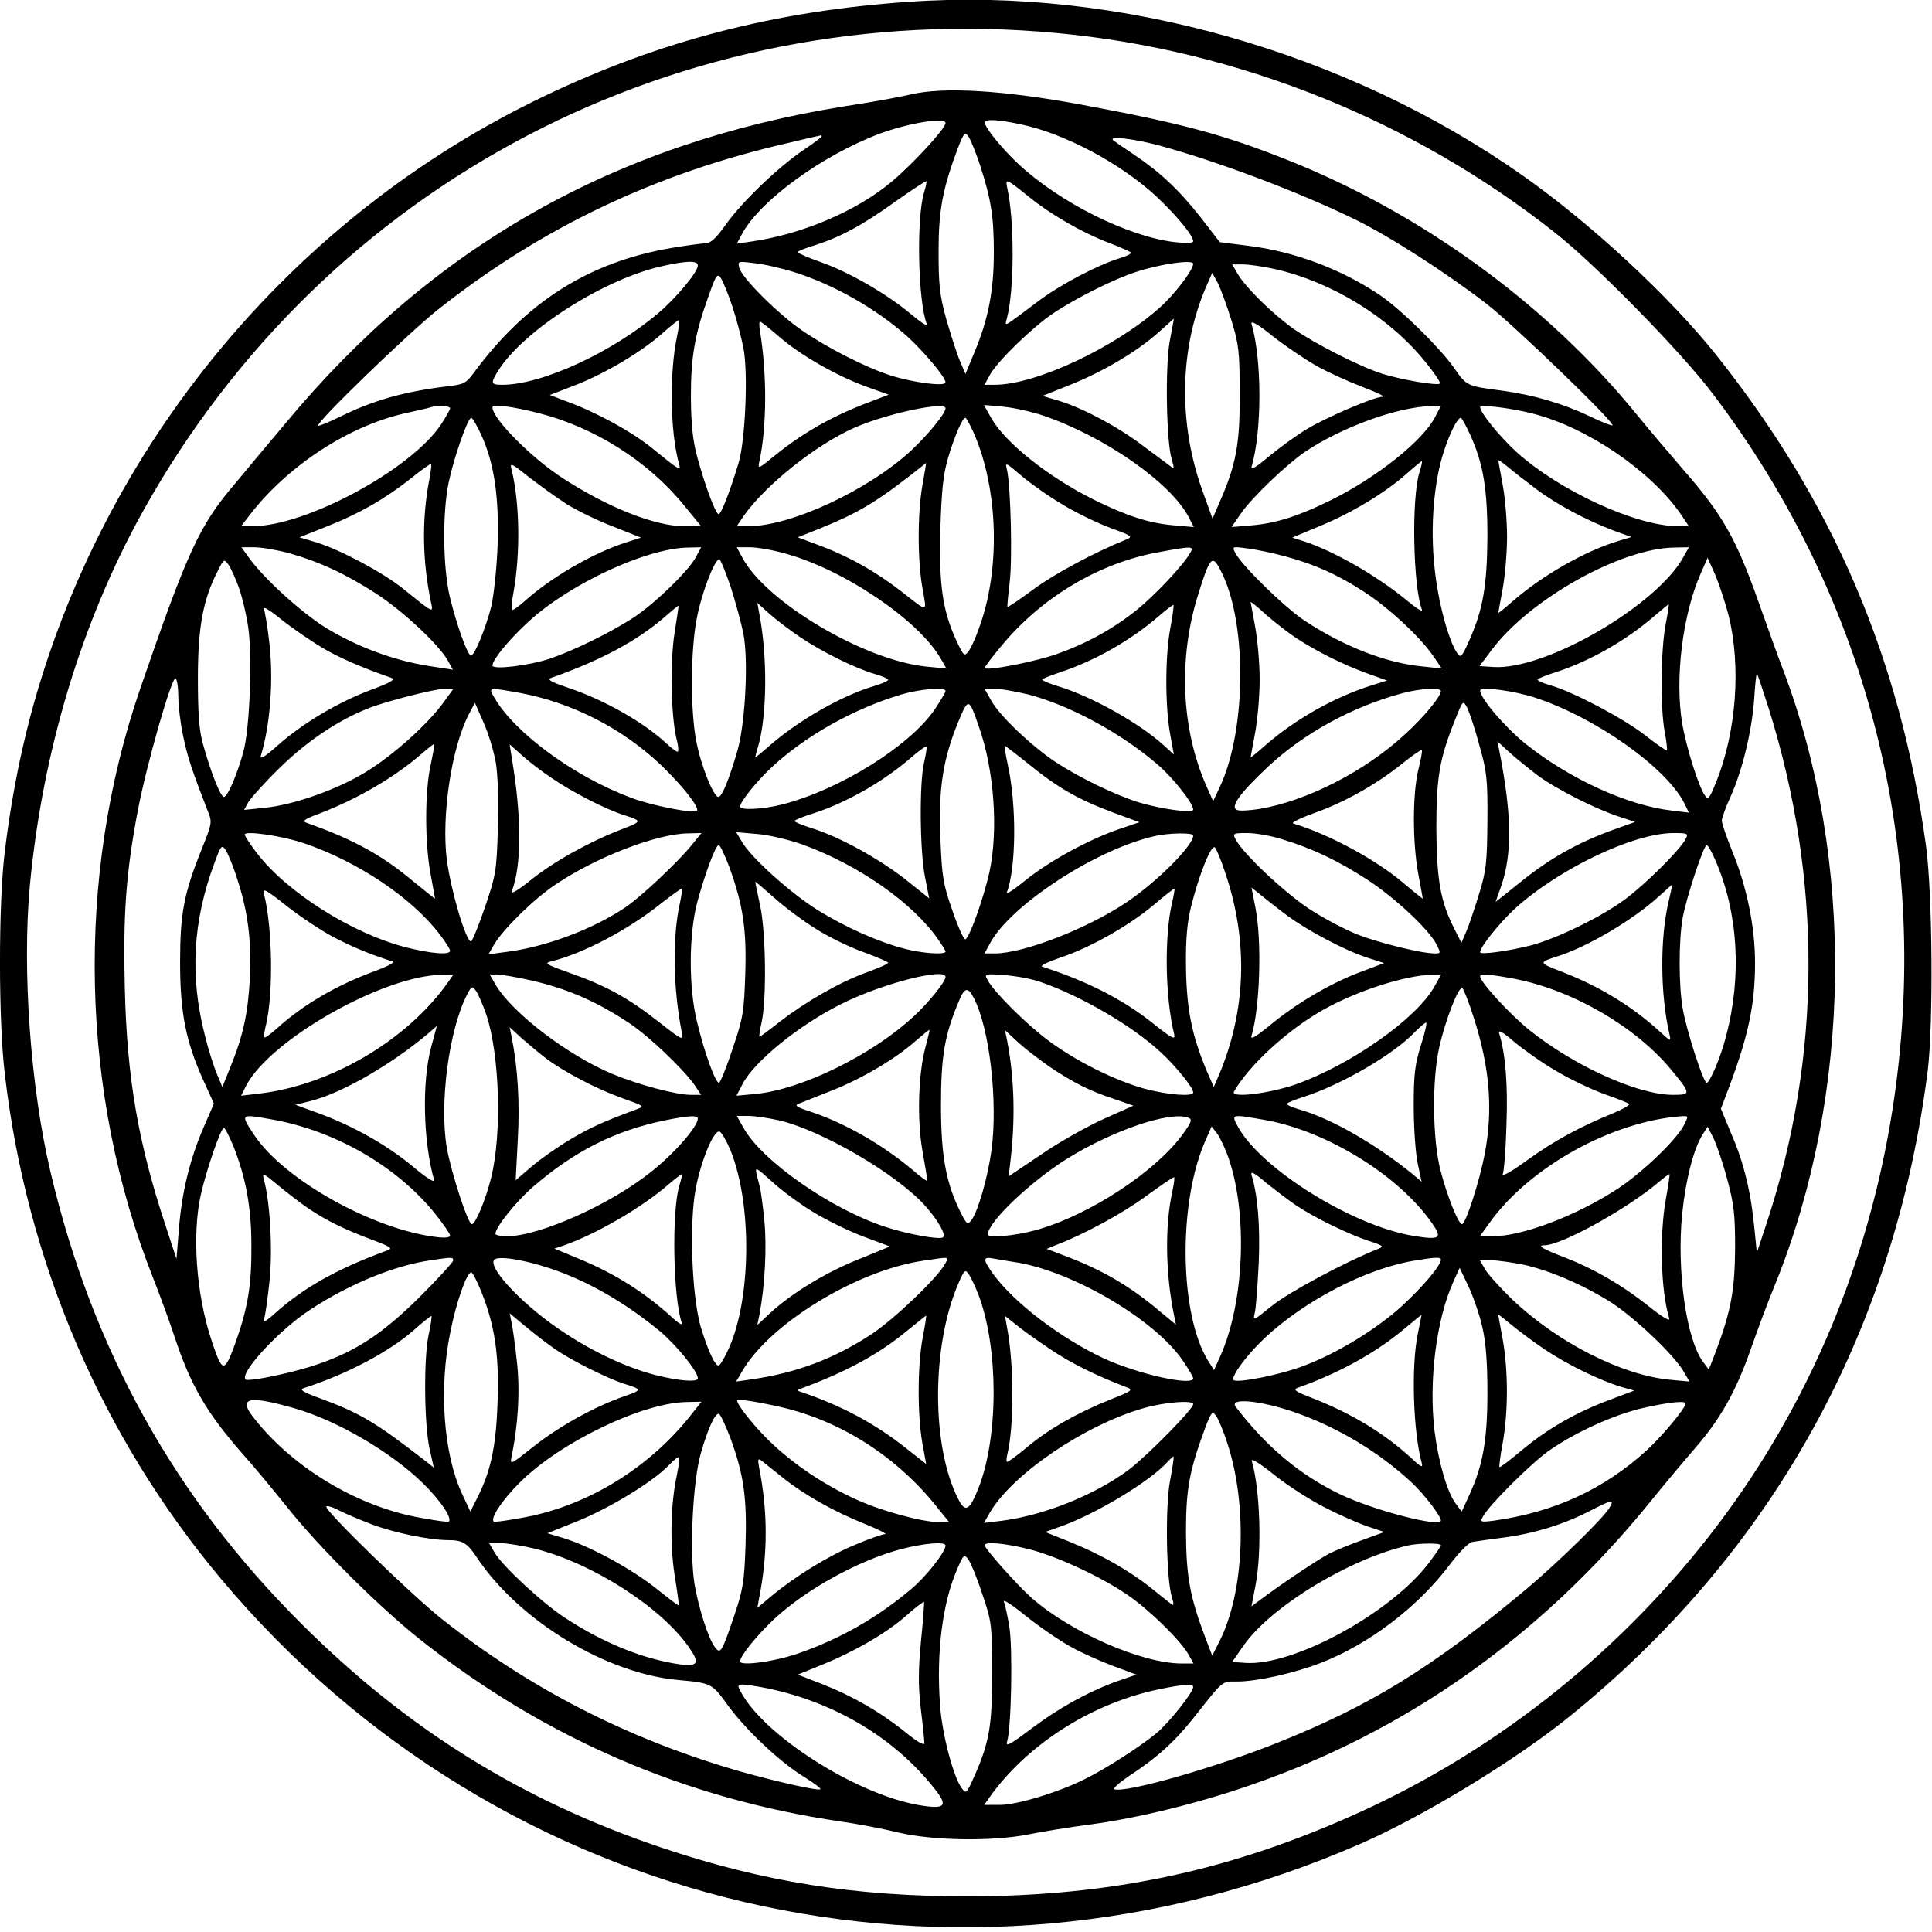
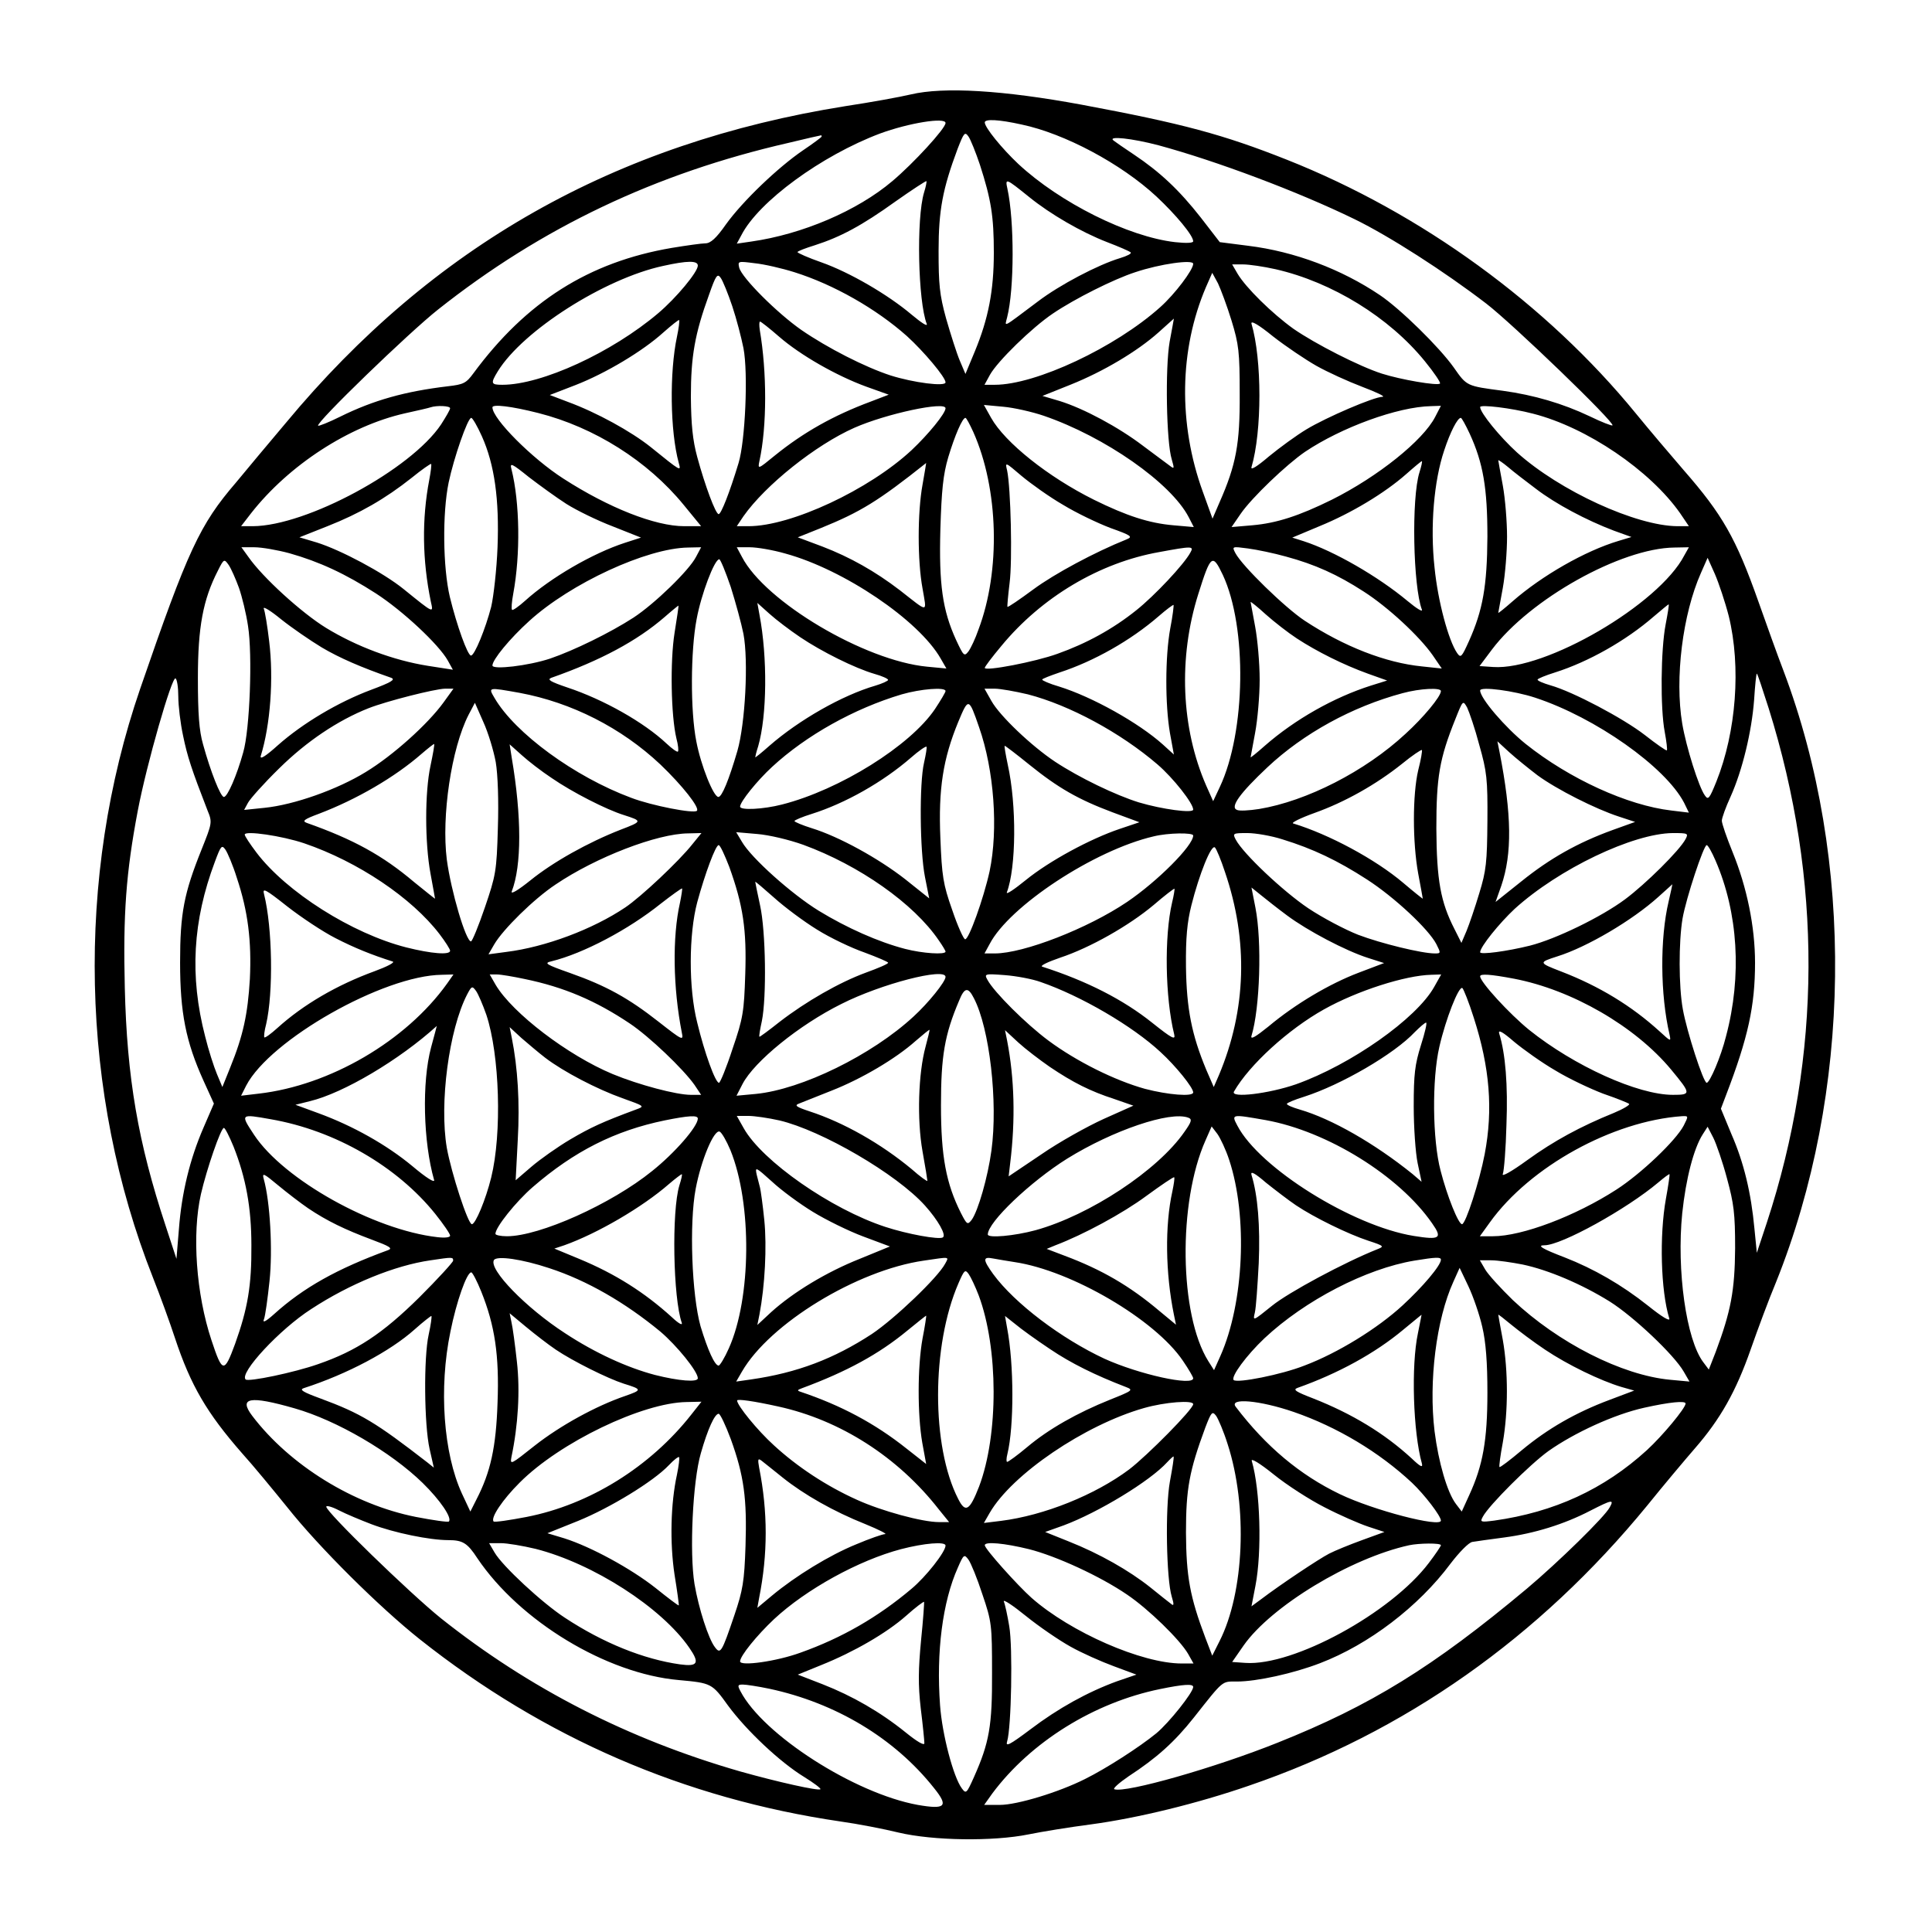
<svg xmlns="http://www.w3.org/2000/svg" width="42" height="42" viewBox="0 0 42 42" fill="none">
-   <path d="M19.765 0.039C16.869 0.235 14.36 0.883 11.852 2.08C6.349 4.702 2.219 9.693 0.656 15.586C0.406 16.535 0.216 17.555 0.098 18.569C-0.034 19.681 -0.034 22.199 0.104 23.344C0.577 27.432 2.212 31.232 4.812 34.332C10.893 41.573 20.835 43.888 29.549 40.094C30.921 39.499 32.931 38.276 34.112 37.321C38.532 33.75 41.185 28.962 41.907 23.278C42.032 22.264 42.012 19.413 41.868 18.373C41.309 14.317 39.852 10.91 37.304 7.711C36.286 6.436 34.579 4.853 33.088 3.806C29.273 1.125 24.315 -0.282 19.765 0.039ZM22.982 0.719C26.909 1.085 30.724 2.616 33.817 5.069C34.69 5.756 36.536 7.639 37.225 8.548C40.64 13.042 42.019 18.543 41.139 24.135C40.62 27.438 39.333 30.506 37.363 33.122C35.321 35.83 32.615 38.008 29.562 39.395C26.778 40.663 24.177 41.219 21.045 41.226C18.576 41.226 16.599 40.912 14.38 40.166C11.346 39.146 8.851 37.589 6.566 35.313C3.795 32.559 2.002 29.328 1.096 25.469C0.662 23.638 0.479 21.074 0.649 19.249C0.925 16.325 1.779 13.5 3.112 11.106C7.091 3.97 14.78 -0.053 22.982 0.719Z" fill="black" />
  <path d="M19.799 2.053C19.583 2.105 18.939 2.223 18.375 2.308C13.371 3.106 9.405 5.349 6.213 9.195C5.826 9.653 5.34 10.235 5.13 10.49C4.342 11.406 4.086 11.956 3.048 14.971C1.636 19.072 1.741 23.768 3.324 27.771C3.482 28.17 3.698 28.765 3.803 29.086C4.145 30.119 4.499 30.721 5.261 31.591C5.504 31.859 5.944 32.395 6.246 32.768C6.936 33.638 8.249 34.94 9.129 35.639C11.828 37.778 14.881 39.1 18.269 39.597C18.644 39.649 19.215 39.76 19.537 39.839C20.285 40.015 21.585 40.035 22.36 39.878C22.649 39.819 23.253 39.721 23.706 39.662C24.731 39.525 26.038 39.204 27.154 38.818C30.536 37.661 33.458 35.6 35.809 32.729C36.157 32.297 36.63 31.735 36.846 31.486C37.398 30.852 37.739 30.25 38.061 29.328C38.212 28.896 38.455 28.242 38.606 27.882C40.261 23.768 40.327 18.692 38.77 14.578C38.639 14.238 38.396 13.558 38.225 13.074C37.739 11.7 37.444 11.184 36.603 10.222C36.321 9.895 35.848 9.339 35.566 8.993C33.622 6.612 30.897 4.63 27.975 3.472C26.589 2.923 25.716 2.687 23.509 2.275C21.809 1.961 20.515 1.883 19.799 2.053ZM20.555 2.674C20.555 2.792 19.858 3.551 19.399 3.937C18.637 4.584 17.436 5.094 16.332 5.251L16.017 5.297L16.116 5.114C16.49 4.381 17.862 3.381 19.13 2.903C19.753 2.674 20.555 2.543 20.555 2.674ZM22.209 2.707C23.142 2.903 24.37 3.557 25.138 4.27C25.565 4.669 25.939 5.12 25.939 5.245C25.939 5.284 25.788 5.29 25.545 5.264C24.527 5.147 23.043 4.407 22.137 3.564C21.782 3.23 21.408 2.772 21.408 2.661C21.408 2.583 21.71 2.596 22.209 2.707ZM21.303 3.583C21.546 4.336 21.605 4.702 21.605 5.493C21.605 6.317 21.487 6.926 21.192 7.639L20.988 8.129L20.863 7.835C20.797 7.678 20.666 7.266 20.568 6.926C20.423 6.402 20.404 6.173 20.404 5.454C20.404 4.564 20.495 4.1 20.817 3.237C20.955 2.883 20.975 2.857 21.054 2.968C21.1 3.034 21.211 3.309 21.303 3.583ZM17.862 2.968C17.862 2.982 17.678 3.119 17.455 3.269C16.917 3.636 16.148 4.368 15.781 4.878C15.571 5.179 15.446 5.29 15.334 5.29C15.255 5.29 14.927 5.336 14.605 5.389C12.8 5.696 11.44 6.559 10.291 8.116C10.133 8.332 10.074 8.358 9.739 8.397C8.807 8.508 8.124 8.698 7.395 9.058C7.146 9.182 6.929 9.267 6.916 9.254C6.857 9.195 8.892 7.227 9.523 6.729C11.775 4.944 14.257 3.766 17.14 3.106C17.521 3.014 17.836 2.942 17.849 2.942C17.856 2.936 17.862 2.949 17.862 2.968ZM25.184 3.158C26.438 3.498 28.205 4.159 29.452 4.767C30.201 5.133 31.396 5.899 32.309 6.599C32.88 7.037 35.113 9.189 35.054 9.248C35.04 9.261 34.817 9.176 34.561 9.051C33.97 8.77 33.34 8.587 32.67 8.495C31.882 8.391 31.889 8.397 31.606 7.992C31.291 7.547 30.444 6.716 29.997 6.415C29.163 5.853 28.145 5.467 27.134 5.343L26.517 5.264L26.103 4.728C25.631 4.126 25.21 3.734 24.652 3.361C24.435 3.217 24.238 3.08 24.206 3.054C24.074 2.949 24.613 3.008 25.184 3.158ZM20.088 4.185C19.918 4.748 19.957 6.553 20.147 7.043C20.167 7.109 20.023 7.011 19.819 6.841C19.3 6.402 18.466 5.918 17.856 5.703C17.573 5.604 17.337 5.5 17.337 5.48C17.337 5.461 17.508 5.395 17.718 5.33C18.269 5.153 18.736 4.905 19.465 4.381C19.826 4.126 20.128 3.93 20.141 3.937C20.147 3.95 20.128 4.061 20.088 4.185ZM22.373 4.283C22.833 4.656 23.509 5.048 24.068 5.264C24.324 5.362 24.554 5.461 24.58 5.487C24.606 5.513 24.501 5.565 24.35 5.611C23.871 5.755 23.037 6.193 22.564 6.553C21.769 7.148 21.842 7.115 21.894 6.899C22.052 6.285 22.052 4.8 21.901 4.107C21.848 3.865 21.861 3.871 22.373 4.283ZM15.17 5.774C15.17 5.912 14.704 6.474 14.31 6.808C13.299 7.665 11.775 8.365 10.921 8.365C10.672 8.365 10.659 8.338 10.823 8.07C11.368 7.187 13.141 6.056 14.415 5.781C14.947 5.663 15.17 5.663 15.17 5.774ZM17.271 5.918C18.125 6.187 19.044 6.71 19.714 7.305C20.082 7.639 20.555 8.201 20.555 8.312C20.555 8.41 19.858 8.319 19.36 8.162C18.801 7.979 17.994 7.567 17.422 7.174C16.897 6.808 16.129 6.043 16.07 5.82C16.037 5.676 16.043 5.676 16.404 5.722C16.608 5.742 17.002 5.833 17.271 5.918ZM25.939 5.735C25.939 5.866 25.539 6.396 25.223 6.677C24.245 7.554 22.518 8.365 21.625 8.365H21.402L21.52 8.149C21.684 7.854 22.433 7.122 22.892 6.814C23.365 6.494 24.212 6.069 24.678 5.918C25.223 5.735 25.939 5.637 25.939 5.735ZM27.732 5.853C28.96 6.134 30.201 6.899 30.976 7.854C31.179 8.103 31.324 8.319 31.304 8.338C31.252 8.391 30.45 8.253 30.043 8.123C29.551 7.966 28.592 7.475 28.119 7.148C27.653 6.814 27.082 6.252 26.904 5.951L26.786 5.748H27.023C27.154 5.748 27.469 5.794 27.732 5.853ZM15.919 6.657C16.011 6.932 16.116 7.338 16.162 7.567C16.267 8.11 16.201 9.588 16.056 10.065C15.86 10.713 15.676 11.177 15.623 11.177C15.557 11.177 15.328 10.562 15.157 9.934C15.058 9.568 15.025 9.235 15.019 8.626C15.019 7.75 15.104 7.259 15.413 6.409C15.564 5.977 15.597 5.938 15.669 6.043C15.715 6.108 15.827 6.383 15.919 6.657ZM26.773 6.971C26.931 7.488 26.95 7.652 26.95 8.561C26.957 9.647 26.872 10.104 26.511 10.922L26.359 11.275L26.149 10.693C25.611 9.215 25.637 7.599 26.215 6.245L26.353 5.931L26.478 6.16C26.537 6.285 26.675 6.651 26.773 6.971ZM14.717 7.318C14.553 8.09 14.566 9.372 14.756 10.065C14.809 10.255 14.809 10.255 14.146 9.719C13.719 9.378 12.97 8.966 12.346 8.737L11.952 8.587L12.511 8.371C13.167 8.116 13.975 7.632 14.421 7.227C14.599 7.07 14.756 6.945 14.763 6.958C14.776 6.971 14.756 7.135 14.717 7.318ZM25.427 7.429C25.328 7.998 25.355 9.614 25.473 9.987C25.532 10.196 25.532 10.203 25.42 10.117C25.355 10.072 25.099 9.876 24.849 9.692C24.317 9.287 23.562 8.881 23.037 8.718L22.662 8.607L23.267 8.365C23.989 8.077 24.731 7.632 25.184 7.227C25.368 7.063 25.512 6.932 25.519 6.926C25.519 6.926 25.48 7.155 25.427 7.429ZM28.618 7.953C28.861 8.09 29.308 8.293 29.616 8.41C29.925 8.528 30.122 8.62 30.056 8.626C29.872 8.626 28.835 9.071 28.402 9.333C28.185 9.463 27.817 9.732 27.587 9.921C27.325 10.144 27.187 10.229 27.206 10.157C27.436 9.378 27.436 7.815 27.206 7.037C27.187 6.958 27.358 7.056 27.673 7.312C27.948 7.527 28.375 7.815 28.618 7.953ZM16.936 7.318C17.403 7.724 18.184 8.168 18.828 8.404L19.32 8.58L18.926 8.731C18.118 9.032 17.468 9.398 16.845 9.902C16.477 10.203 16.47 10.209 16.51 10.019C16.674 9.267 16.674 8.09 16.516 7.168C16.503 7.07 16.503 6.991 16.523 6.991C16.542 6.991 16.726 7.135 16.936 7.318ZM9.785 8.875C9.785 8.907 9.693 9.064 9.588 9.228C8.932 10.209 6.666 11.432 5.497 11.439H5.241L5.458 11.158C6.279 10.111 7.586 9.261 8.8 8.986C9.07 8.927 9.326 8.868 9.359 8.855C9.496 8.809 9.785 8.822 9.785 8.875ZM11.703 8.979C12.918 9.287 14.08 10.019 14.861 10.974L15.242 11.439H14.874C14.244 11.439 13.233 11.04 12.248 10.405C11.565 9.967 10.705 9.104 10.705 8.855C10.705 8.783 11.112 8.829 11.703 8.979ZM20.555 8.875C20.555 8.986 20.18 9.444 19.819 9.784C18.893 10.647 17.199 11.439 16.273 11.439H16.017L16.162 11.223C16.641 10.543 17.731 9.673 18.572 9.3C19.267 8.993 20.555 8.718 20.555 8.875ZM22.689 9.038C24.022 9.496 25.453 10.497 25.841 11.242L25.952 11.458L25.506 11.419C24.98 11.373 24.494 11.216 23.779 10.863C22.781 10.366 21.848 9.62 21.546 9.084L21.389 8.803L21.809 8.842C22.039 8.862 22.439 8.953 22.689 9.038ZM31.199 9.064C30.936 9.575 29.958 10.36 28.953 10.863C28.238 11.216 27.752 11.373 27.226 11.419L26.773 11.458L26.97 11.171C27.213 10.817 27.968 10.098 28.369 9.823C29.157 9.293 30.385 8.842 31.114 8.829L31.324 8.822L31.199 9.064ZM33.327 8.993C34.502 9.293 35.874 10.229 36.525 11.158L36.715 11.439H36.465C35.566 11.432 33.911 10.674 32.978 9.836C32.611 9.503 32.177 8.973 32.177 8.849C32.177 8.79 32.847 8.868 33.327 8.993ZM10.475 9.483C10.751 10.098 10.856 10.857 10.816 11.897C10.797 12.381 10.731 12.963 10.678 13.192C10.554 13.669 10.317 14.251 10.239 14.251C10.166 14.251 9.93 13.597 9.779 12.976C9.628 12.335 9.615 11.158 9.753 10.49C9.864 9.961 10.166 9.084 10.245 9.084C10.271 9.084 10.376 9.261 10.475 9.483ZM21.159 9.392C21.71 10.628 21.756 12.407 21.27 13.689C21.205 13.879 21.106 14.088 21.054 14.16C20.962 14.277 20.949 14.264 20.784 13.911C20.489 13.264 20.41 12.708 20.443 11.504C20.469 10.66 20.502 10.32 20.614 9.941C20.758 9.463 20.922 9.084 20.988 9.084C21.008 9.084 21.08 9.221 21.159 9.392ZM31.948 9.424C32.243 10.065 32.335 10.608 32.335 11.668C32.328 12.74 32.236 13.264 31.934 13.937C31.777 14.284 31.757 14.31 31.678 14.199C31.488 13.924 31.258 13.067 31.186 12.341C31.087 11.445 31.173 10.451 31.396 9.79C31.527 9.392 31.685 9.084 31.757 9.084C31.777 9.084 31.862 9.241 31.948 9.424ZM30.858 10.268C30.68 10.831 30.72 12.747 30.91 13.251C30.936 13.316 30.798 13.231 30.601 13.067C29.958 12.531 29.006 11.982 28.343 11.766L28.093 11.687L28.684 11.439C29.373 11.158 30.102 10.719 30.569 10.307C30.753 10.144 30.904 10.019 30.91 10.026C30.923 10.033 30.897 10.144 30.858 10.268ZM33.392 10.628C33.819 10.955 34.482 11.308 35.086 11.537L35.467 11.674L35.185 11.759C34.463 11.975 33.523 12.511 32.88 13.074C32.709 13.224 32.571 13.336 32.571 13.322C32.571 13.316 32.617 13.067 32.67 12.78C32.722 12.492 32.762 11.988 32.762 11.668C32.762 11.341 32.722 10.844 32.67 10.556C32.617 10.268 32.571 10.019 32.571 10.006C32.571 9.993 32.67 10.059 32.788 10.157C32.9 10.255 33.175 10.464 33.392 10.628ZM9.332 10.431C9.168 11.288 9.181 12.178 9.365 13.074C9.424 13.336 9.444 13.349 8.774 12.806C8.328 12.446 7.408 11.956 6.883 11.792L6.509 11.681L7.119 11.439C7.815 11.164 8.374 10.844 8.951 10.386C9.168 10.209 9.359 10.078 9.372 10.085C9.385 10.098 9.365 10.255 9.332 10.431ZM12.313 10.955C12.53 11.092 12.983 11.315 13.325 11.445L13.935 11.687L13.588 11.799C12.885 12.027 11.972 12.557 11.414 13.061C11.276 13.185 11.145 13.277 11.132 13.257C11.112 13.238 11.125 13.081 11.158 12.904C11.315 12.054 11.302 10.929 11.118 10.196C11.079 10.052 11.125 10.072 11.499 10.373C11.729 10.549 12.097 10.817 12.313 10.955ZM20.055 10.536C19.944 11.144 19.944 12.191 20.055 12.793C20.147 13.336 20.2 13.329 19.563 12.832C19.025 12.42 18.48 12.113 17.882 11.883L17.343 11.681L17.849 11.478C18.703 11.131 19.09 10.896 20.134 10.065C20.134 10.065 20.102 10.281 20.055 10.536ZM23.109 10.974C23.398 11.151 23.864 11.373 24.14 11.478C24.6 11.642 24.632 11.668 24.488 11.727C23.805 12.001 22.925 12.472 22.465 12.812C22.163 13.035 21.914 13.205 21.901 13.192C21.894 13.179 21.914 12.95 21.947 12.681C22.012 12.191 21.973 10.601 21.894 10.229C21.848 10.039 21.848 10.039 22.209 10.347C22.413 10.517 22.814 10.804 23.109 10.974ZM6.292 12.027C6.942 12.211 7.507 12.472 8.177 12.904C8.761 13.283 9.536 14.009 9.733 14.356L9.845 14.559L9.299 14.474C8.557 14.356 7.75 14.055 7.087 13.649C6.555 13.322 5.708 12.551 5.399 12.106L5.248 11.897H5.53C5.688 11.897 6.029 11.956 6.292 12.027ZM15.131 12.106C14.98 12.4 14.231 13.126 13.771 13.427C13.266 13.754 12.478 14.14 11.959 14.317C11.486 14.474 10.705 14.565 10.705 14.467C10.705 14.343 11.079 13.885 11.506 13.499C12.405 12.681 14.06 11.916 14.96 11.903L15.242 11.897L15.131 12.106ZM17.074 12.034C18.342 12.381 19.97 13.479 20.45 14.317L20.574 14.533L20.154 14.493C18.795 14.363 16.634 13.081 16.129 12.106L16.017 11.897H16.299C16.457 11.897 16.805 11.956 17.074 12.034ZM25.88 12.008C25.742 12.269 25.092 12.956 24.705 13.264C24.192 13.676 23.615 13.99 22.991 14.212C22.505 14.389 21.408 14.598 21.408 14.519C21.408 14.493 21.572 14.277 21.769 14.042C22.643 12.982 23.904 12.23 25.204 12.001C25.913 11.87 25.959 11.87 25.88 12.008ZM27.955 12.099C28.585 12.269 29.078 12.492 29.643 12.858C30.175 13.198 30.858 13.833 31.146 14.245L31.343 14.533L30.91 14.487C30.122 14.408 29.216 14.055 28.362 13.493C27.935 13.211 27.009 12.309 26.858 12.027C26.78 11.877 26.78 11.877 27.128 11.923C27.325 11.949 27.699 12.027 27.955 12.099ZM36.616 12.073C36.065 13.139 33.602 14.578 32.46 14.5L32.164 14.48L32.434 14.12C33.261 13.022 35.237 11.916 36.4 11.903L36.715 11.897L36.616 12.073ZM5.195 12.78C5.261 12.969 5.353 13.342 5.392 13.61C5.491 14.232 5.432 15.86 5.287 16.357C5.149 16.855 4.946 17.325 4.867 17.325C4.795 17.325 4.578 16.776 4.414 16.181C4.329 15.886 4.302 15.52 4.302 14.742C4.302 13.63 4.414 13.035 4.736 12.407C4.867 12.145 4.874 12.145 4.972 12.283C5.025 12.361 5.123 12.583 5.195 12.78ZM15.886 12.76C15.991 13.094 16.116 13.551 16.162 13.78C16.273 14.369 16.201 15.729 16.03 16.325C15.846 16.953 15.695 17.325 15.617 17.325C15.511 17.325 15.236 16.639 15.137 16.115C15.006 15.455 15.012 14.147 15.144 13.46C15.242 12.924 15.531 12.158 15.636 12.158C15.662 12.158 15.774 12.433 15.886 12.76ZM26.583 12.498C27.115 13.636 27.082 15.913 26.517 17.11L26.373 17.417L26.221 17.077C25.677 15.828 25.611 14.304 26.051 12.91C26.32 12.054 26.359 12.027 26.583 12.498ZM37.582 13.394C37.851 14.493 37.746 15.906 37.312 16.992C37.161 17.365 37.135 17.397 37.063 17.293C36.932 17.116 36.656 16.24 36.57 15.729C36.406 14.748 36.577 13.355 36.978 12.453L37.122 12.126L37.28 12.479C37.365 12.675 37.503 13.087 37.582 13.394ZM28.192 13.879C28.631 14.166 29.209 14.454 29.735 14.644L30.155 14.794L29.8 14.905C28.999 15.16 28.152 15.638 27.495 16.213C27.325 16.364 27.187 16.475 27.187 16.462C27.187 16.456 27.233 16.213 27.285 15.932C27.338 15.651 27.384 15.128 27.384 14.774C27.384 14.421 27.338 13.898 27.285 13.617C27.233 13.336 27.187 13.094 27.187 13.087C27.187 13.074 27.338 13.192 27.515 13.355C27.699 13.519 28.001 13.754 28.192 13.879ZM6.995 14.075C7.382 14.304 7.848 14.506 8.505 14.735C8.603 14.774 8.505 14.833 8.065 14.997C7.349 15.265 6.581 15.723 6.042 16.2C5.78 16.436 5.648 16.521 5.668 16.436C5.878 15.762 5.951 14.748 5.852 13.944C5.813 13.61 5.76 13.29 5.734 13.231C5.714 13.172 5.885 13.277 6.115 13.466C6.345 13.649 6.745 13.924 6.995 14.075ZM14.664 13.761C14.566 14.376 14.586 15.553 14.704 16.05C14.743 16.194 14.756 16.325 14.737 16.338C14.723 16.357 14.612 16.279 14.494 16.168C14.001 15.703 13.121 15.206 12.333 14.945C11.966 14.82 11.887 14.774 11.985 14.735C13.062 14.356 13.85 13.931 14.448 13.414C14.612 13.27 14.75 13.159 14.75 13.165C14.756 13.165 14.717 13.434 14.664 13.761ZM17.396 13.852C17.862 14.166 18.585 14.526 19.011 14.65C19.176 14.696 19.307 14.755 19.307 14.781C19.307 14.801 19.182 14.86 19.031 14.905C18.309 15.115 17.37 15.651 16.726 16.213C16.555 16.364 16.418 16.475 16.418 16.462C16.418 16.449 16.444 16.338 16.483 16.22C16.674 15.559 16.687 14.29 16.51 13.362L16.464 13.107L16.726 13.342C16.871 13.473 17.173 13.702 17.396 13.852ZM25.44 13.663C25.328 14.277 25.328 15.317 25.433 15.932L25.519 16.403L25.282 16.187C24.751 15.71 23.739 15.147 23.024 14.925C22.82 14.866 22.656 14.794 22.656 14.774C22.656 14.755 22.827 14.69 23.037 14.618C23.779 14.376 24.58 13.924 25.191 13.394C25.355 13.251 25.506 13.139 25.512 13.152C25.519 13.165 25.493 13.394 25.44 13.663ZM36.209 13.578C36.104 14.12 36.091 15.396 36.19 15.913C36.229 16.122 36.249 16.299 36.236 16.312C36.222 16.325 36.006 16.174 35.756 15.978C35.283 15.612 34.193 15.036 33.707 14.899C33.55 14.853 33.425 14.801 33.425 14.774C33.425 14.755 33.596 14.683 33.806 14.618C34.528 14.389 35.343 13.931 35.953 13.401C36.124 13.257 36.262 13.139 36.275 13.139C36.288 13.139 36.255 13.336 36.209 13.578ZM38.449 15.396C39.617 19.124 39.604 22.944 38.409 26.581L38.192 27.235L38.14 26.711C38.068 25.933 37.91 25.272 37.641 24.658L37.411 24.102L37.523 23.807C38.002 22.558 38.153 21.871 38.153 20.929C38.153 20.145 37.976 19.288 37.667 18.529C37.536 18.208 37.431 17.901 37.431 17.842C37.431 17.783 37.516 17.548 37.621 17.319C37.877 16.75 38.081 15.906 38.133 15.213C38.153 14.899 38.179 14.644 38.192 14.644C38.206 14.644 38.317 14.984 38.449 15.396ZM3.876 15.141C3.876 15.337 3.921 15.723 3.981 15.998C4.072 16.442 4.164 16.724 4.512 17.62C4.618 17.875 4.611 17.895 4.381 18.47C4 19.419 3.915 19.85 3.915 20.923C3.915 22.015 4.04 22.643 4.421 23.487L4.65 23.991L4.427 24.507C4.125 25.201 3.948 25.94 3.889 26.724L3.836 27.366L3.6 26.646C3.002 24.841 2.759 23.428 2.713 21.472C2.674 19.876 2.739 18.974 2.996 17.62C3.186 16.619 3.738 14.696 3.816 14.748C3.849 14.768 3.876 14.945 3.876 15.141ZM9.641 15.272C9.299 15.743 8.544 16.423 7.953 16.782C7.336 17.162 6.397 17.495 5.754 17.561L5.307 17.607L5.392 17.45C5.438 17.365 5.74 17.025 6.069 16.704C6.666 16.115 7.349 15.658 8.012 15.396C8.413 15.239 9.451 14.977 9.674 14.971H9.858L9.641 15.272ZM11.296 15.062C12.425 15.272 13.509 15.821 14.356 16.619C14.835 17.077 15.216 17.561 15.15 17.626C15.085 17.692 14.172 17.515 13.725 17.345C12.491 16.887 11.197 15.939 10.751 15.174C10.613 14.938 10.6 14.938 11.296 15.062ZM20.555 15.023C20.555 15.049 20.45 15.226 20.325 15.415C19.786 16.213 18.256 17.169 17.002 17.489C16.595 17.594 16.089 17.62 16.089 17.535C16.089 17.43 16.464 16.966 16.785 16.671C17.527 15.985 18.572 15.402 19.602 15.095C20.01 14.977 20.555 14.931 20.555 15.023ZM22.347 15.095C23.253 15.331 24.357 15.926 25.164 16.619C25.506 16.913 25.939 17.463 25.939 17.6C25.939 17.685 25.263 17.594 24.757 17.443C24.252 17.286 23.464 16.907 22.938 16.56C22.426 16.22 21.737 15.566 21.553 15.239L21.402 14.971H21.625C21.743 14.971 22.072 15.03 22.347 15.095ZM31.324 15.023C31.324 15.141 30.943 15.599 30.555 15.952C29.675 16.77 28.402 17.417 27.371 17.587C27.16 17.62 26.944 17.633 26.891 17.607C26.734 17.548 26.95 17.247 27.555 16.678C28.336 15.945 29.393 15.363 30.49 15.069C30.877 14.964 31.324 14.945 31.324 15.023ZM33.373 15.167C34.686 15.599 36.203 16.671 36.61 17.45L36.715 17.666L36.334 17.62C35.382 17.509 34.121 16.933 33.169 16.174C32.722 15.815 32.177 15.18 32.177 15.01C32.177 14.918 32.919 15.017 33.373 15.167ZM21.284 15.808C21.612 16.743 21.704 18.032 21.513 18.941C21.382 19.536 21.06 20.432 20.981 20.419C20.949 20.419 20.817 20.131 20.699 19.778C20.502 19.222 20.476 19.046 20.443 18.221C20.397 17.149 20.502 16.495 20.83 15.697C21.054 15.16 21.06 15.16 21.284 15.808ZM32.158 16.194C32.322 16.77 32.342 16.939 32.335 17.849C32.328 18.745 32.309 18.928 32.158 19.419C32.066 19.726 31.941 20.092 31.882 20.236L31.77 20.498L31.619 20.197C31.317 19.608 31.232 19.137 31.225 18.012C31.225 16.894 31.291 16.495 31.639 15.631C31.803 15.219 31.803 15.219 31.895 15.383C31.941 15.481 32.066 15.841 32.158 16.194ZM10.777 16.567C10.823 16.841 10.843 17.41 10.823 18.006C10.797 18.941 10.777 19.033 10.541 19.726C10.403 20.131 10.265 20.465 10.239 20.465C10.127 20.465 9.805 19.373 9.713 18.686C9.595 17.738 9.812 16.272 10.186 15.54L10.324 15.278L10.508 15.697C10.613 15.926 10.731 16.318 10.777 16.567ZM9.359 16.645C9.234 17.221 9.234 18.32 9.359 18.993C9.411 19.281 9.457 19.523 9.457 19.536C9.457 19.543 9.254 19.379 9.004 19.177C8.315 18.594 7.684 18.248 6.666 17.888C6.561 17.849 6.614 17.809 6.929 17.692C7.756 17.378 8.584 16.894 9.162 16.39C9.306 16.266 9.431 16.168 9.437 16.174C9.451 16.181 9.411 16.397 9.359 16.645ZM33.425 16.855C33.845 17.162 34.686 17.587 35.191 17.751L35.546 17.868L35.054 18.045C34.298 18.32 33.694 18.66 33.07 19.163L32.512 19.608L32.637 19.255C32.873 18.562 32.867 17.718 32.598 16.344L32.552 16.115L32.808 16.351C32.952 16.482 33.228 16.704 33.425 16.855ZM11.992 16.913C12.438 17.221 13.18 17.6 13.561 17.718C13.968 17.849 13.968 17.855 13.489 18.038C12.786 18.313 12.025 18.738 11.532 19.137C11.263 19.353 11.099 19.451 11.125 19.379C11.342 18.817 11.342 17.751 11.125 16.475L11.079 16.181L11.342 16.416C11.486 16.547 11.775 16.77 11.992 16.913ZM20.088 16.58C19.983 17.025 19.996 18.503 20.108 19.065L20.2 19.53L19.675 19.111C19.097 18.66 18.243 18.189 17.652 18.006C17.442 17.94 17.271 17.868 17.271 17.849C17.271 17.829 17.442 17.757 17.652 17.692C18.375 17.463 19.189 17.005 19.806 16.469C19.97 16.325 20.121 16.22 20.141 16.233C20.154 16.246 20.128 16.403 20.088 16.58ZM22.38 16.626C23.004 17.129 23.437 17.378 24.186 17.659L24.77 17.875L24.343 18.019C23.7 18.235 22.807 18.719 22.301 19.131C22.052 19.333 21.868 19.458 21.888 19.399C22.091 18.863 22.104 17.502 21.907 16.619C21.861 16.397 21.828 16.213 21.842 16.213C21.855 16.213 22.098 16.397 22.38 16.626ZM30.831 16.743C30.706 17.273 30.706 18.313 30.831 18.993C30.884 19.281 30.93 19.523 30.93 19.536C30.93 19.543 30.739 19.392 30.509 19.196C29.892 18.673 28.887 18.137 28.113 17.901C28.06 17.888 28.27 17.783 28.579 17.672C29.236 17.437 29.912 17.057 30.477 16.606C30.7 16.423 30.897 16.292 30.91 16.305C30.923 16.318 30.89 16.514 30.831 16.743ZM6.614 18.333C7.783 18.732 8.951 19.517 9.556 20.308C9.68 20.471 9.785 20.635 9.785 20.668C9.785 20.766 9.378 20.733 8.833 20.596C7.651 20.295 6.226 19.392 5.576 18.535C5.438 18.352 5.32 18.176 5.32 18.143C5.32 18.052 6.128 18.169 6.614 18.333ZM15.052 18.352C14.763 18.719 13.935 19.497 13.594 19.726C12.885 20.203 11.854 20.589 11.007 20.694L10.619 20.746L10.744 20.53C10.935 20.203 11.604 19.543 12.077 19.229C12.957 18.634 14.284 18.123 14.96 18.117L15.249 18.11L15.052 18.352ZM17.462 18.365C18.677 18.81 19.865 19.641 20.41 20.445C20.489 20.557 20.555 20.668 20.555 20.687C20.555 20.759 20.055 20.727 19.675 20.628C19.097 20.478 18.407 20.171 17.797 19.798C17.212 19.438 16.332 18.653 16.129 18.3L16.004 18.091L16.457 18.13C16.713 18.15 17.153 18.254 17.462 18.365ZM25.939 18.163C25.939 18.385 25.158 19.163 24.501 19.608C23.647 20.184 22.255 20.727 21.625 20.727H21.402L21.513 20.524C21.94 19.7 23.785 18.483 25.079 18.182C25.394 18.104 25.939 18.097 25.939 18.163ZM27.883 18.248C28.54 18.45 29.078 18.706 29.715 19.118C30.312 19.503 31.055 20.197 31.225 20.524C31.324 20.72 31.324 20.727 31.192 20.727C30.91 20.727 30.024 20.511 29.524 20.321C29.242 20.21 28.756 19.955 28.441 19.745C27.896 19.379 27.029 18.562 26.865 18.254C26.793 18.117 26.799 18.11 27.115 18.11C27.292 18.11 27.64 18.169 27.883 18.248ZM36.643 18.241C36.511 18.49 35.776 19.216 35.329 19.549C34.811 19.935 33.826 20.413 33.261 20.557C32.762 20.681 32.177 20.759 32.177 20.701C32.177 20.583 32.598 20.066 32.926 19.759C33.885 18.889 35.5 18.117 36.367 18.11C36.695 18.11 36.708 18.117 36.643 18.241ZM5.149 19.085C5.392 19.811 5.471 20.459 5.432 21.283C5.386 22.048 5.287 22.512 5.005 23.206L4.834 23.631L4.716 23.349C4.65 23.192 4.532 22.826 4.46 22.532C4.118 21.217 4.191 20.014 4.67 18.738C4.801 18.385 4.821 18.359 4.9 18.47C4.946 18.535 5.064 18.81 5.149 19.085ZM15.853 18.843C16.155 19.68 16.234 20.21 16.201 21.184C16.175 21.989 16.155 22.133 15.925 22.8C15.794 23.206 15.656 23.539 15.63 23.539C15.551 23.539 15.315 22.885 15.157 22.231C14.966 21.479 14.973 20.308 15.157 19.615C15.328 18.987 15.557 18.372 15.623 18.372C15.656 18.372 15.754 18.588 15.853 18.843ZM26.629 18.954C27.141 20.452 27.095 21.956 26.497 23.376L26.386 23.631L26.221 23.251C25.906 22.493 25.795 21.93 25.782 21.021C25.775 20.387 25.808 20.046 25.9 19.68C26.07 19.006 26.333 18.346 26.412 18.424C26.445 18.457 26.543 18.692 26.629 18.954ZM37.293 18.706C37.785 19.837 37.871 21.217 37.523 22.525C37.411 22.977 37.168 23.539 37.102 23.539C37.03 23.539 36.669 22.421 36.584 21.943C36.492 21.446 36.492 20.471 36.577 19.968C36.656 19.517 37.037 18.372 37.102 18.372C37.129 18.372 37.214 18.522 37.293 18.706ZM17.764 20.21C18.046 20.387 18.512 20.609 18.795 20.707C19.077 20.812 19.307 20.91 19.307 20.929C19.307 20.956 19.09 21.047 18.821 21.145C18.25 21.355 17.527 21.767 16.943 22.218C16.713 22.401 16.516 22.545 16.51 22.538C16.496 22.532 16.523 22.375 16.562 22.198C16.667 21.682 16.648 20.243 16.523 19.68C16.464 19.412 16.418 19.177 16.418 19.17C16.418 19.157 16.602 19.314 16.831 19.517C17.055 19.719 17.475 20.033 17.764 20.21ZM36.275 19.595C36.084 20.4 36.091 21.623 36.295 22.493C36.328 22.65 36.321 22.643 36.078 22.421C35.474 21.871 34.771 21.44 33.937 21.119C33.445 20.929 33.445 20.923 33.852 20.792C34.502 20.589 35.487 20.007 36.052 19.497C36.216 19.346 36.354 19.229 36.354 19.222C36.36 19.222 36.321 19.392 36.275 19.595ZM7.29 20.393C7.71 20.609 8.085 20.759 8.538 20.903C8.59 20.923 8.413 21.014 8.144 21.113C7.323 21.413 6.594 21.838 6.029 22.349C5.891 22.473 5.767 22.565 5.747 22.552C5.734 22.532 5.747 22.408 5.786 22.264C5.944 21.577 5.924 20.171 5.74 19.438C5.701 19.294 5.767 19.327 6.246 19.706C6.548 19.942 7.021 20.256 7.29 20.393ZM14.783 19.621C14.612 20.373 14.632 21.479 14.822 22.447C14.861 22.63 14.842 22.623 14.316 22.211C13.666 21.701 13.187 21.433 12.392 21.152C11.854 20.962 11.821 20.936 11.992 20.897C12.681 20.727 13.66 20.21 14.362 19.647C14.605 19.458 14.815 19.307 14.829 19.314C14.835 19.327 14.815 19.464 14.783 19.621ZM25.48 19.621C25.309 20.354 25.328 21.682 25.526 22.486C25.558 22.617 25.48 22.578 25.053 22.238C24.416 21.727 23.615 21.322 22.656 21.014C22.603 20.995 22.781 20.91 23.05 20.818C23.7 20.602 24.541 20.125 25.079 19.674C25.315 19.471 25.519 19.314 25.532 19.32C25.539 19.327 25.519 19.464 25.48 19.621ZM27.981 19.902C28.421 20.23 29.249 20.668 29.741 20.825L30.089 20.936L29.538 21.145C28.901 21.387 28.159 21.826 27.574 22.316C27.298 22.538 27.18 22.61 27.206 22.519C27.39 21.924 27.436 20.465 27.292 19.732L27.206 19.294L27.41 19.458C27.522 19.549 27.778 19.752 27.981 19.902ZM9.72 21.381C8.827 22.63 7.172 23.598 5.622 23.775L5.241 23.82L5.353 23.598C5.872 22.604 8.334 21.204 9.608 21.191L9.858 21.184L9.72 21.381ZM11.407 21.283C12.261 21.459 12.95 21.753 13.693 22.251C14.113 22.532 14.848 23.232 15.098 23.585L15.242 23.801H15.019C14.704 23.801 13.889 23.585 13.318 23.349C12.346 22.944 11.145 22.028 10.777 21.413L10.646 21.184H10.803C10.889 21.184 11.158 21.23 11.407 21.283ZM20.555 21.237C20.555 21.341 20.18 21.806 19.858 22.1C18.952 22.937 17.429 23.683 16.431 23.781L16.011 23.82L16.142 23.565C16.398 23.075 17.37 22.283 18.289 21.826C19.156 21.387 20.555 21.027 20.555 21.237ZM22.623 21.348C23.496 21.649 24.619 22.303 25.23 22.872C25.565 23.179 25.939 23.644 25.939 23.748C25.939 23.847 25.388 23.801 24.889 23.67C24.232 23.487 23.404 23.075 22.794 22.623C22.301 22.257 21.612 21.57 21.467 21.302C21.395 21.171 21.402 21.165 21.842 21.198C22.091 21.217 22.446 21.283 22.623 21.348ZM31.179 21.453C30.792 22.146 29.367 23.147 28.172 23.572C27.587 23.775 26.74 23.879 26.826 23.729C27.16 23.147 28.008 22.375 28.782 21.943C29.505 21.538 30.549 21.204 31.114 21.191L31.33 21.184L31.179 21.453ZM32.913 21.276C34.174 21.518 35.546 22.309 36.328 23.251C36.767 23.781 36.767 23.801 36.367 23.801C35.605 23.801 34.22 23.173 33.241 22.388C32.814 22.041 32.177 21.348 32.177 21.224C32.177 21.165 32.394 21.178 32.913 21.276ZM10.573 22.061C10.862 22.931 10.915 24.638 10.678 25.599C10.56 26.077 10.337 26.613 10.258 26.613C10.173 26.613 9.812 25.501 9.713 24.952C9.549 23.984 9.759 22.388 10.153 21.623C10.252 21.433 10.265 21.427 10.35 21.544C10.396 21.61 10.495 21.838 10.573 22.061ZM32.039 22.126C32.388 23.212 32.46 24.121 32.276 25.089C32.164 25.678 31.862 26.613 31.783 26.613C31.705 26.613 31.462 26.012 31.317 25.449C31.14 24.782 31.127 23.461 31.291 22.754C31.429 22.152 31.711 21.433 31.79 21.479C31.816 21.498 31.934 21.793 32.039 22.126ZM21.172 21.701C21.513 22.355 21.697 23.951 21.553 25.011C21.474 25.593 21.264 26.319 21.126 26.515C21.034 26.633 21.021 26.626 20.89 26.371C20.568 25.73 20.456 25.142 20.456 24.03C20.456 22.957 20.535 22.493 20.85 21.753C20.968 21.459 21.047 21.453 21.172 21.701ZM30.89 22.721C30.759 23.14 30.733 23.349 30.733 24.049C30.733 24.507 30.772 25.063 30.818 25.285L30.904 25.691L30.706 25.521C29.886 24.86 28.953 24.324 28.257 24.121C28.1 24.076 27.975 24.023 27.975 23.997C27.975 23.977 28.145 23.905 28.356 23.84C29.15 23.585 30.306 22.918 30.759 22.434C30.871 22.323 30.976 22.231 31.002 22.231C31.028 22.231 30.976 22.453 30.89 22.721ZM9.372 22.767C9.168 23.526 9.201 24.828 9.437 25.652C9.457 25.724 9.267 25.606 8.965 25.351C8.406 24.887 7.671 24.474 6.922 24.2L6.423 24.017L6.739 23.938C7.467 23.762 8.682 23.042 9.496 22.303C9.496 22.296 9.444 22.512 9.372 22.767ZM11.854 22.996C12.248 23.297 12.977 23.677 13.528 23.873C14.021 24.049 14.021 24.049 13.824 24.121C13.101 24.389 12.845 24.507 12.399 24.769C12.123 24.932 11.742 25.201 11.552 25.364L11.21 25.658L11.256 24.775C11.302 23.977 11.256 23.212 11.125 22.558L11.079 22.329L11.335 22.565C11.48 22.689 11.709 22.885 11.854 22.996ZM20.121 22.754C19.964 23.33 19.931 24.331 20.055 25.03C20.115 25.358 20.161 25.652 20.161 25.671C20.161 25.691 20.003 25.58 19.819 25.416C19.149 24.86 18.342 24.402 17.6 24.16C17.304 24.062 17.265 24.03 17.37 23.991C17.442 23.964 17.764 23.834 18.079 23.709C18.729 23.454 19.471 23.016 19.904 22.63C20.062 22.493 20.2 22.381 20.206 22.388C20.213 22.395 20.174 22.558 20.121 22.754ZM33.812 23.271C34.101 23.448 34.574 23.67 34.85 23.775C35.132 23.873 35.382 23.971 35.415 23.997C35.441 24.017 35.29 24.108 35.086 24.193C34.358 24.488 33.78 24.802 33.202 25.22C32.86 25.469 32.637 25.593 32.67 25.521C32.696 25.456 32.736 24.972 32.749 24.448C32.782 23.591 32.729 22.911 32.591 22.466C32.565 22.375 32.67 22.434 32.919 22.65C33.116 22.813 33.517 23.101 33.812 23.271ZM22.82 23.192C23.326 23.533 23.7 23.722 24.225 23.892L24.639 24.036L23.995 24.324C23.634 24.488 23.024 24.828 22.636 25.096L21.927 25.573L21.96 25.292C22.078 24.337 22.052 23.441 21.894 22.623L21.848 22.395L22.137 22.663C22.295 22.807 22.603 23.042 22.82 23.192ZM5.885 24.331C7.284 24.573 8.636 25.358 9.464 26.391C9.641 26.613 9.785 26.823 9.785 26.862C9.785 26.901 9.674 26.914 9.51 26.895C8.124 26.738 6.167 25.645 5.524 24.671C5.222 24.213 5.222 24.213 5.885 24.331ZM15.17 24.317C15.17 24.488 14.671 25.063 14.178 25.456C13.292 26.175 11.729 26.875 11.02 26.875C10.882 26.875 10.77 26.849 10.77 26.823C10.77 26.679 11.217 26.123 11.578 25.809C12.484 25.024 13.371 24.579 14.448 24.357C14.966 24.252 15.17 24.239 15.17 24.317ZM16.943 24.357C17.862 24.573 19.491 25.521 20.108 26.208C20.39 26.522 20.581 26.855 20.495 26.901C20.41 26.953 19.727 26.829 19.248 26.672C18.066 26.286 16.569 25.24 16.168 24.527L16.017 24.259H16.267C16.404 24.259 16.707 24.304 16.943 24.357ZM25.834 24.298C25.919 24.331 25.906 24.383 25.749 24.605C25.171 25.442 23.693 26.417 22.511 26.744C22.052 26.868 21.474 26.921 21.474 26.836C21.474 26.567 22.406 25.684 23.201 25.187C24.192 24.573 25.44 24.147 25.834 24.298ZM27.515 24.35C28.855 24.592 30.418 25.56 31.133 26.594C31.363 26.921 31.304 26.96 30.733 26.868C29.4 26.652 27.377 25.39 26.898 24.468C26.767 24.219 26.767 24.219 27.515 24.35ZM36.603 24.468C36.432 24.795 35.677 25.514 35.139 25.861C34.246 26.437 33.09 26.875 32.453 26.875H32.171L32.388 26.574C33.261 25.358 35.06 24.37 36.564 24.265C36.708 24.259 36.708 24.259 36.603 24.468ZM5.077 24.926C5.346 25.606 5.465 26.254 5.465 27.071C5.471 27.948 5.386 28.445 5.11 29.216C4.874 29.858 4.834 29.851 4.598 29.138C4.263 28.131 4.171 26.829 4.368 25.959C4.493 25.416 4.801 24.52 4.867 24.52C4.893 24.52 4.985 24.703 5.077 24.926ZM26.721 25.214C27.128 26.443 27.042 28.327 26.53 29.478L26.392 29.786L26.267 29.589C25.637 28.582 25.604 26.142 26.208 24.788L26.34 24.488L26.465 24.651C26.53 24.743 26.648 24.991 26.721 25.214ZM37.542 25.613C37.693 26.169 37.72 26.378 37.72 27.137C37.713 28.059 37.628 28.504 37.299 29.387L37.148 29.773L37.03 29.616C36.656 29.125 36.446 27.614 36.57 26.378C36.649 25.626 36.82 24.965 37.017 24.658L37.122 24.494L37.247 24.736C37.312 24.867 37.45 25.266 37.542 25.613ZM15.879 25.004C16.352 26.169 16.332 28.222 15.846 29.308C15.754 29.517 15.649 29.687 15.623 29.687C15.538 29.687 15.387 29.354 15.229 28.831C15.039 28.15 14.98 26.6 15.124 25.841C15.242 25.22 15.518 24.559 15.643 24.599C15.689 24.618 15.794 24.802 15.879 25.004ZM17.672 26.345C17.961 26.522 18.453 26.764 18.768 26.881L19.346 27.097L18.69 27.366C17.967 27.653 17.245 28.091 16.766 28.523L16.464 28.804L16.51 28.576C16.628 27.954 16.674 27.104 16.615 26.522C16.582 26.188 16.536 25.874 16.523 25.822C16.51 25.77 16.477 25.645 16.451 25.541C16.411 25.358 16.424 25.364 16.779 25.684C16.982 25.874 17.383 26.169 17.672 26.345ZM28.172 26.201C28.572 26.469 29.308 26.829 29.748 26.973C30.089 27.084 30.096 27.097 29.945 27.156C29.222 27.444 28.008 28.098 27.653 28.386C27.239 28.719 27.233 28.726 27.279 28.536C27.305 28.432 27.338 27.948 27.364 27.457C27.397 26.652 27.344 25.985 27.206 25.541C27.18 25.449 27.279 25.501 27.522 25.711C27.719 25.868 28.008 26.09 28.172 26.201ZM6.699 26.267C7.106 26.541 7.5 26.731 8.078 26.947C8.466 27.091 8.544 27.137 8.439 27.176C7.33 27.581 6.594 27.993 5.957 28.569C5.767 28.739 5.701 28.765 5.74 28.674C5.767 28.602 5.819 28.229 5.859 27.849C5.931 27.176 5.872 26.123 5.734 25.632C5.694 25.488 5.727 25.501 6.049 25.77C6.246 25.933 6.535 26.155 6.699 26.267ZM14.769 25.77C14.599 26.326 14.632 28.222 14.822 28.759C14.842 28.824 14.743 28.765 14.605 28.634C14.014 28.098 13.377 27.692 12.589 27.366L12.051 27.143L12.268 27.071C12.983 26.816 13.962 26.247 14.546 25.737C14.691 25.613 14.815 25.521 14.822 25.527C14.835 25.534 14.809 25.645 14.769 25.77ZM36.216 26.057C36.071 26.862 36.104 28.059 36.288 28.66C36.314 28.739 36.137 28.634 35.828 28.386C35.251 27.928 34.646 27.581 34.01 27.333C33.53 27.15 33.399 27.071 33.576 27.071C33.944 27.071 35.362 26.286 36.052 25.704C36.176 25.599 36.288 25.514 36.295 25.527C36.301 25.534 36.268 25.776 36.216 26.057ZM25.486 25.9C25.322 26.64 25.335 27.673 25.519 28.576L25.565 28.798L25.21 28.504C24.56 27.954 23.95 27.601 23.148 27.3L22.754 27.15L22.945 27.071C23.549 26.842 24.409 26.378 24.921 25.998C25.243 25.763 25.512 25.58 25.526 25.593C25.539 25.606 25.519 25.743 25.486 25.9ZM9.851 27.405C9.851 27.437 9.516 27.804 9.116 28.203C8.315 28.994 7.75 29.367 6.916 29.655C6.397 29.838 5.392 30.047 5.34 29.988C5.195 29.851 6.082 28.896 6.765 28.458C7.605 27.908 8.584 27.509 9.359 27.398C9.838 27.326 9.851 27.326 9.851 27.405ZM11.939 27.568C12.76 27.836 13.588 28.314 14.356 28.948C14.71 29.249 15.17 29.812 15.17 29.962C15.17 30.054 14.756 30.021 14.238 29.89C13.64 29.733 12.937 29.413 12.281 28.981C11.434 28.432 10.619 27.594 10.738 27.392C10.803 27.294 11.348 27.372 11.939 27.568ZM20.548 27.47C20.39 27.771 19.451 28.667 18.952 29.001C18.131 29.537 17.33 29.844 16.326 29.988L16.004 30.034L16.129 29.818C16.733 28.772 18.631 27.614 20.082 27.405C20.66 27.32 20.633 27.313 20.548 27.47ZM22.058 27.437C23.293 27.621 25.112 28.687 25.716 29.583C25.841 29.766 25.939 29.936 25.939 29.962C25.939 30.139 24.757 29.877 24.009 29.537C23.07 29.099 22.058 28.334 21.592 27.699C21.362 27.379 21.362 27.313 21.592 27.359C21.691 27.379 21.901 27.411 22.058 27.437ZM31.324 27.385C31.324 27.509 30.93 27.974 30.49 28.379C29.951 28.876 29.084 29.413 28.356 29.687C27.857 29.884 26.898 30.073 26.819 30.001C26.753 29.93 27.095 29.465 27.489 29.092C28.369 28.268 29.695 27.581 30.746 27.405C31.225 27.326 31.324 27.326 31.324 27.385ZM33.103 27.49C33.661 27.608 34.384 27.915 34.994 28.294C35.513 28.621 36.393 29.452 36.603 29.818L36.728 30.034L36.308 29.995C35.257 29.897 33.872 29.19 32.887 28.262C32.624 28.006 32.355 27.712 32.289 27.601L32.171 27.398H32.42C32.558 27.398 32.867 27.444 33.103 27.49ZM21.277 28.163C21.704 29.308 21.71 31.192 21.284 32.317C21.08 32.84 20.988 32.899 20.83 32.585C20.246 31.447 20.246 29.256 20.837 27.895C20.962 27.608 20.981 27.588 21.06 27.699C21.106 27.765 21.205 27.974 21.277 28.163ZM32.223 28.844C32.302 29.177 32.335 29.622 32.335 30.276C32.335 31.31 32.236 31.859 31.941 32.5L31.777 32.86L31.652 32.696C31.462 32.448 31.271 31.787 31.186 31.113C31.055 30.028 31.225 28.68 31.593 27.869L31.731 27.562L31.921 27.961C32.026 28.183 32.164 28.582 32.223 28.844ZM10.462 28.078C10.757 28.811 10.856 29.465 10.816 30.498C10.784 31.46 10.665 32.003 10.357 32.598L10.225 32.86L10.041 32.467C9.641 31.597 9.536 30.178 9.792 28.948C9.923 28.294 10.147 27.66 10.245 27.66C10.271 27.66 10.37 27.849 10.462 28.078ZM9.319 29.014C9.208 29.511 9.221 30.976 9.339 31.499L9.431 31.905L9.293 31.794C8.17 30.924 7.848 30.727 6.962 30.4C6.588 30.263 6.502 30.211 6.601 30.178C7.553 29.871 8.485 29.373 9.011 28.903C9.201 28.733 9.372 28.602 9.378 28.608C9.391 28.621 9.365 28.804 9.319 29.014ZM12.084 29.341C12.451 29.589 13.213 29.969 13.561 30.08C13.962 30.204 13.962 30.217 13.588 30.348C12.957 30.564 12.182 30.989 11.624 31.427C11.105 31.839 11.086 31.852 11.118 31.676C11.263 30.989 11.309 30.237 11.237 29.602C11.197 29.236 11.145 28.85 11.118 28.739L11.079 28.549L11.434 28.844C11.631 29.007 11.919 29.23 12.084 29.341ZM20.055 29.099C19.944 29.714 19.944 30.754 20.049 31.362L20.134 31.826L19.701 31.486C19.018 30.943 18.282 30.551 17.403 30.256C17.324 30.23 17.33 30.217 17.436 30.178C18.407 29.818 19.103 29.439 19.721 28.929C19.944 28.746 20.134 28.595 20.134 28.602C20.141 28.602 20.108 28.831 20.055 29.099ZM30.825 28.981C30.674 29.687 30.72 31.133 30.91 31.813C30.936 31.911 30.884 31.892 30.693 31.709C30.096 31.159 29.393 30.734 28.546 30.4C28.172 30.256 28.1 30.211 28.205 30.172C29.091 29.858 29.892 29.419 30.503 28.909C30.72 28.733 30.897 28.582 30.904 28.582C30.904 28.576 30.871 28.759 30.825 28.981ZM33.589 29.341C34.075 29.668 34.791 30.015 35.251 30.152L35.526 30.23L34.988 30.433C34.252 30.708 33.642 31.061 33.084 31.525C32.828 31.741 32.611 31.905 32.598 31.892C32.584 31.885 32.617 31.637 32.67 31.355C32.788 30.688 32.788 29.799 32.67 29.131C32.617 28.844 32.571 28.595 32.571 28.582C32.571 28.569 32.696 28.667 32.854 28.798C33.005 28.922 33.333 29.171 33.589 29.341ZM22.827 29.328C23.28 29.635 23.812 29.897 24.475 30.152C24.645 30.217 24.626 30.23 24.133 30.427C23.418 30.714 22.794 31.067 22.328 31.46C22.117 31.637 21.92 31.78 21.894 31.78C21.875 31.78 21.875 31.702 21.901 31.604C22.045 31.009 22.045 29.661 21.894 28.87L21.848 28.608L22.072 28.785C22.196 28.89 22.531 29.131 22.827 29.328ZM6.404 30.616C7.323 30.878 8.498 31.565 9.188 32.238C9.569 32.611 9.831 32.997 9.759 33.076C9.733 33.095 9.418 33.049 9.043 32.977C7.684 32.709 6.299 31.852 5.484 30.78C5.182 30.381 5.425 30.335 6.404 30.616ZM16.923 30.577C18.263 30.871 19.517 31.669 20.41 32.814L20.633 33.089H20.41C20.049 33.089 19.163 32.847 18.631 32.605C17.961 32.304 17.33 31.885 16.825 31.421C16.464 31.094 16.024 30.551 16.024 30.446C16.024 30.407 16.391 30.459 16.923 30.577ZM15.032 30.747C14.139 31.885 12.819 32.709 11.447 32.977C11.072 33.049 10.757 33.095 10.731 33.076C10.659 32.997 10.928 32.598 11.296 32.232C12.169 31.355 13.968 30.492 14.927 30.479L15.249 30.472L15.032 30.747ZM25.939 30.525C25.939 30.636 24.941 31.643 24.547 31.944C23.805 32.5 22.695 32.945 21.763 33.062L21.389 33.108L21.513 32.892C21.999 32.049 23.582 30.976 24.869 30.61C25.328 30.479 25.939 30.433 25.939 30.525ZM28.126 30.695C29.071 31.022 29.978 31.565 30.693 32.232C30.969 32.493 31.324 32.958 31.324 33.056C31.324 33.213 29.859 32.834 29.124 32.48C28.257 32.062 27.522 31.447 26.865 30.584C26.707 30.381 27.384 30.44 28.126 30.695ZM36.643 30.512C36.643 30.61 36.144 31.211 35.802 31.525C34.87 32.376 33.786 32.873 32.486 33.056C32.184 33.095 32.171 33.089 32.236 32.971C32.368 32.722 33.261 31.833 33.661 31.545C34.226 31.146 35.093 30.747 35.743 30.603C36.301 30.479 36.643 30.446 36.643 30.512ZM26.688 31.395C27.128 32.755 27.049 34.619 26.511 35.679L26.353 35.993L26.202 35.6C25.867 34.711 25.788 34.273 25.782 33.318C25.782 32.363 25.854 31.977 26.202 31.035C26.333 30.695 26.353 30.669 26.438 30.78C26.484 30.845 26.602 31.12 26.688 31.395ZM15.886 31.283C16.175 32.081 16.24 32.578 16.207 33.605C16.181 34.384 16.148 34.573 15.964 35.116C15.689 35.927 15.662 35.973 15.538 35.803C15.4 35.62 15.19 34.972 15.098 34.436C14.986 33.756 15.058 32.199 15.236 31.591C15.387 31.061 15.538 30.734 15.623 30.734C15.656 30.734 15.774 30.983 15.886 31.283ZM14.717 32.055C14.579 32.683 14.559 33.54 14.664 34.233C14.723 34.593 14.763 34.894 14.756 34.9C14.743 34.907 14.52 34.737 14.251 34.521C13.712 34.096 12.845 33.625 12.268 33.442L11.9 33.331L12.57 33.062C13.259 32.781 14.205 32.206 14.54 31.852C14.645 31.741 14.743 31.663 14.763 31.676C14.776 31.695 14.756 31.866 14.717 32.055ZM25.433 32.206C25.328 32.781 25.355 34.325 25.473 34.711C25.526 34.881 25.519 34.92 25.46 34.868C25.414 34.835 25.21 34.672 25.007 34.508C24.547 34.142 23.904 33.775 23.227 33.507L22.721 33.304L23.122 33.161C23.877 32.879 25 32.199 25.374 31.787C25.447 31.709 25.506 31.656 25.512 31.663C25.526 31.676 25.486 31.918 25.433 32.206ZM28.796 32.768C29.124 32.938 29.544 33.121 29.741 33.187L30.096 33.304L29.61 33.481C29.341 33.579 29.019 33.71 28.894 33.775C28.677 33.887 27.85 34.436 27.41 34.77L27.206 34.92L27.292 34.475C27.436 33.736 27.397 32.395 27.213 31.761C27.187 31.689 27.384 31.807 27.692 32.055C27.975 32.284 28.474 32.605 28.796 32.768ZM17.022 32.127C17.481 32.493 18.125 32.86 18.814 33.134C19.103 33.252 19.294 33.35 19.241 33.35C19.189 33.35 18.906 33.448 18.611 33.573C18.033 33.808 17.298 34.259 16.785 34.685L16.464 34.953L16.503 34.737C16.693 33.782 16.693 32.866 16.503 31.905C16.47 31.722 16.477 31.695 16.555 31.754C16.608 31.794 16.818 31.964 17.022 32.127ZM34.994 32.768C34.889 32.971 33.878 33.959 33.195 34.534C31.146 36.248 29.794 37.078 27.778 37.883C26.425 38.426 24.475 38.982 24.225 38.897C24.186 38.884 24.324 38.76 24.534 38.616C25.145 38.217 25.532 37.87 25.952 37.34C26.609 36.509 26.556 36.555 26.891 36.555C27.318 36.555 28.119 36.379 28.697 36.156C29.754 35.751 30.838 34.927 31.534 33.991C31.724 33.743 31.928 33.533 32.007 33.52C32.086 33.507 32.401 33.462 32.709 33.422C33.346 33.337 33.996 33.141 34.574 32.84C35.047 32.598 35.093 32.592 34.994 32.768ZM8.072 33.134C8.571 33.324 9.345 33.481 9.746 33.481C10.055 33.481 10.16 33.54 10.376 33.873C11.302 35.247 13.187 36.385 14.756 36.523C15.466 36.588 15.479 36.594 15.827 37.078C16.227 37.621 16.956 38.308 17.481 38.629C17.692 38.76 17.849 38.877 17.836 38.897C17.79 38.936 16.91 38.74 16.096 38.511C13.66 37.811 11.506 36.706 9.588 35.182C8.905 34.632 7.093 32.873 7.093 32.755C7.093 32.722 7.218 32.755 7.369 32.834C7.52 32.912 7.835 33.043 8.072 33.134ZM11.644 33.671C12.898 33.991 14.382 34.946 14.986 35.823C15.216 36.156 15.17 36.235 14.783 36.182C13.995 36.071 13.115 35.718 12.281 35.169C11.788 34.848 10.921 34.044 10.751 33.749L10.633 33.547H10.889C11.027 33.547 11.368 33.605 11.644 33.671ZM20.555 33.599C20.555 33.736 20.128 34.279 19.813 34.541C19.084 35.156 18.302 35.607 17.403 35.927C16.884 36.117 16.089 36.228 16.089 36.117C16.089 35.999 16.451 35.554 16.825 35.201C17.527 34.547 18.67 33.919 19.589 33.677C20.088 33.547 20.555 33.507 20.555 33.599ZM22.367 33.677C22.965 33.828 23.917 34.266 24.501 34.665C24.967 34.979 25.65 35.646 25.828 35.953L25.946 36.163H25.69C24.823 36.163 23.273 35.483 22.426 34.737C22.124 34.469 21.408 33.671 21.408 33.592C21.408 33.507 21.835 33.547 22.367 33.677ZM31.324 33.592C31.324 33.612 31.206 33.788 31.061 33.978C30.24 35.064 28.119 36.222 27.075 36.15L26.786 36.13L27.036 35.77C27.633 34.92 29.354 33.873 30.634 33.592C30.844 33.547 31.324 33.54 31.324 33.592ZM21.356 34.658C21.559 35.254 21.566 35.326 21.566 36.359C21.572 37.517 21.507 37.883 21.172 38.635C21.014 38.988 21.001 39.002 20.909 38.877C20.725 38.629 20.482 37.706 20.436 37.072C20.351 35.914 20.489 34.822 20.824 34.076C20.949 33.788 20.962 33.782 21.054 33.906C21.106 33.978 21.244 34.312 21.356 34.658ZM23.273 35.797C23.516 35.934 23.943 36.123 24.212 36.222L24.705 36.405L24.284 36.549C23.641 36.784 23.004 37.137 22.4 37.595C21.947 37.935 21.855 37.981 21.894 37.857C21.986 37.562 22.019 35.803 21.94 35.352C21.901 35.116 21.848 34.874 21.822 34.815C21.802 34.757 22.019 34.9 22.301 35.129C22.584 35.358 23.024 35.659 23.273 35.797ZM20.023 35.659C19.964 36.287 19.957 36.621 20.016 37.137C20.062 37.504 20.095 37.844 20.095 37.896C20.095 37.955 19.937 37.863 19.688 37.661C19.136 37.216 18.532 36.869 17.882 36.614L17.343 36.405L17.856 36.196C18.558 35.914 19.274 35.502 19.701 35.123C19.898 34.946 20.075 34.815 20.088 34.822C20.095 34.835 20.069 35.214 20.023 35.659ZM16.726 36.712C18.164 37.02 19.445 37.785 20.305 38.871C20.627 39.27 20.555 39.342 19.951 39.237C18.578 38.988 16.588 37.713 16.096 36.764C16.03 36.64 16.037 36.621 16.148 36.621C16.221 36.621 16.477 36.66 16.726 36.712ZM25.939 36.673C25.939 36.791 25.414 37.451 25.138 37.68C24.77 37.981 24.048 38.446 23.588 38.674C23.017 38.962 22.111 39.237 21.737 39.237H21.395L21.572 38.988C22.406 37.87 23.779 37.013 25.217 36.719C25.729 36.614 25.939 36.601 25.939 36.673Z" fill="black" />
</svg>